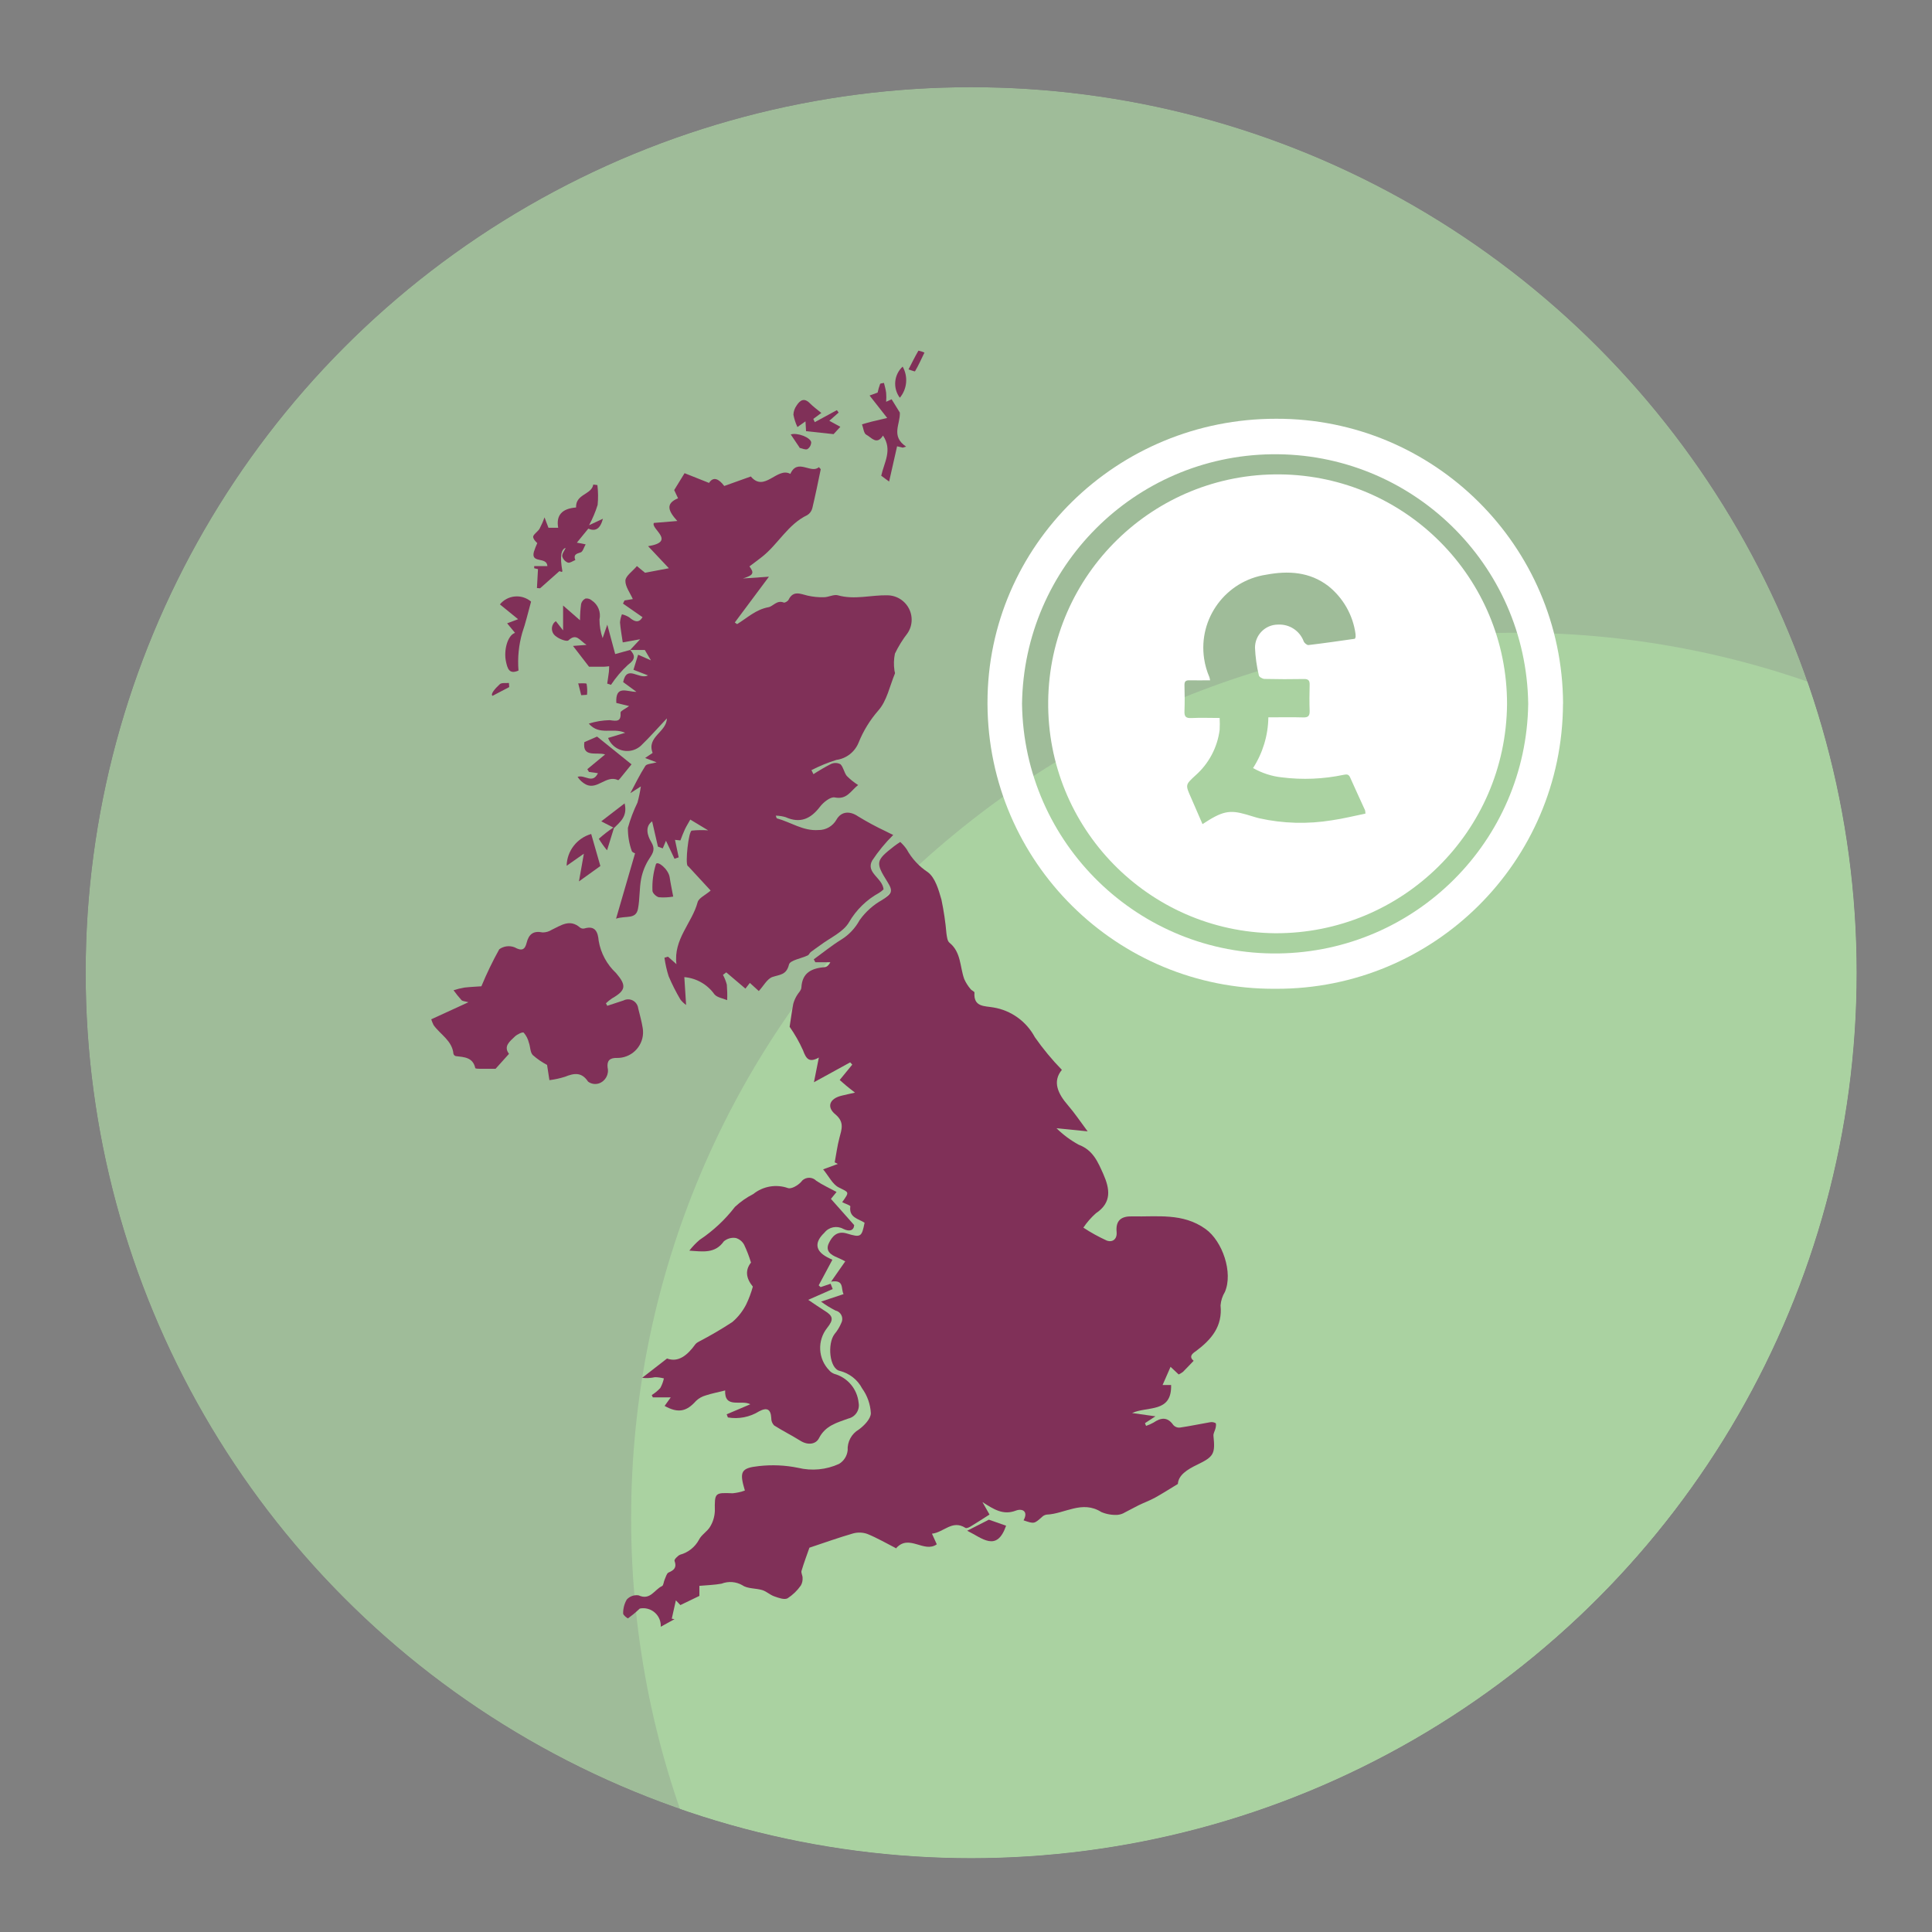
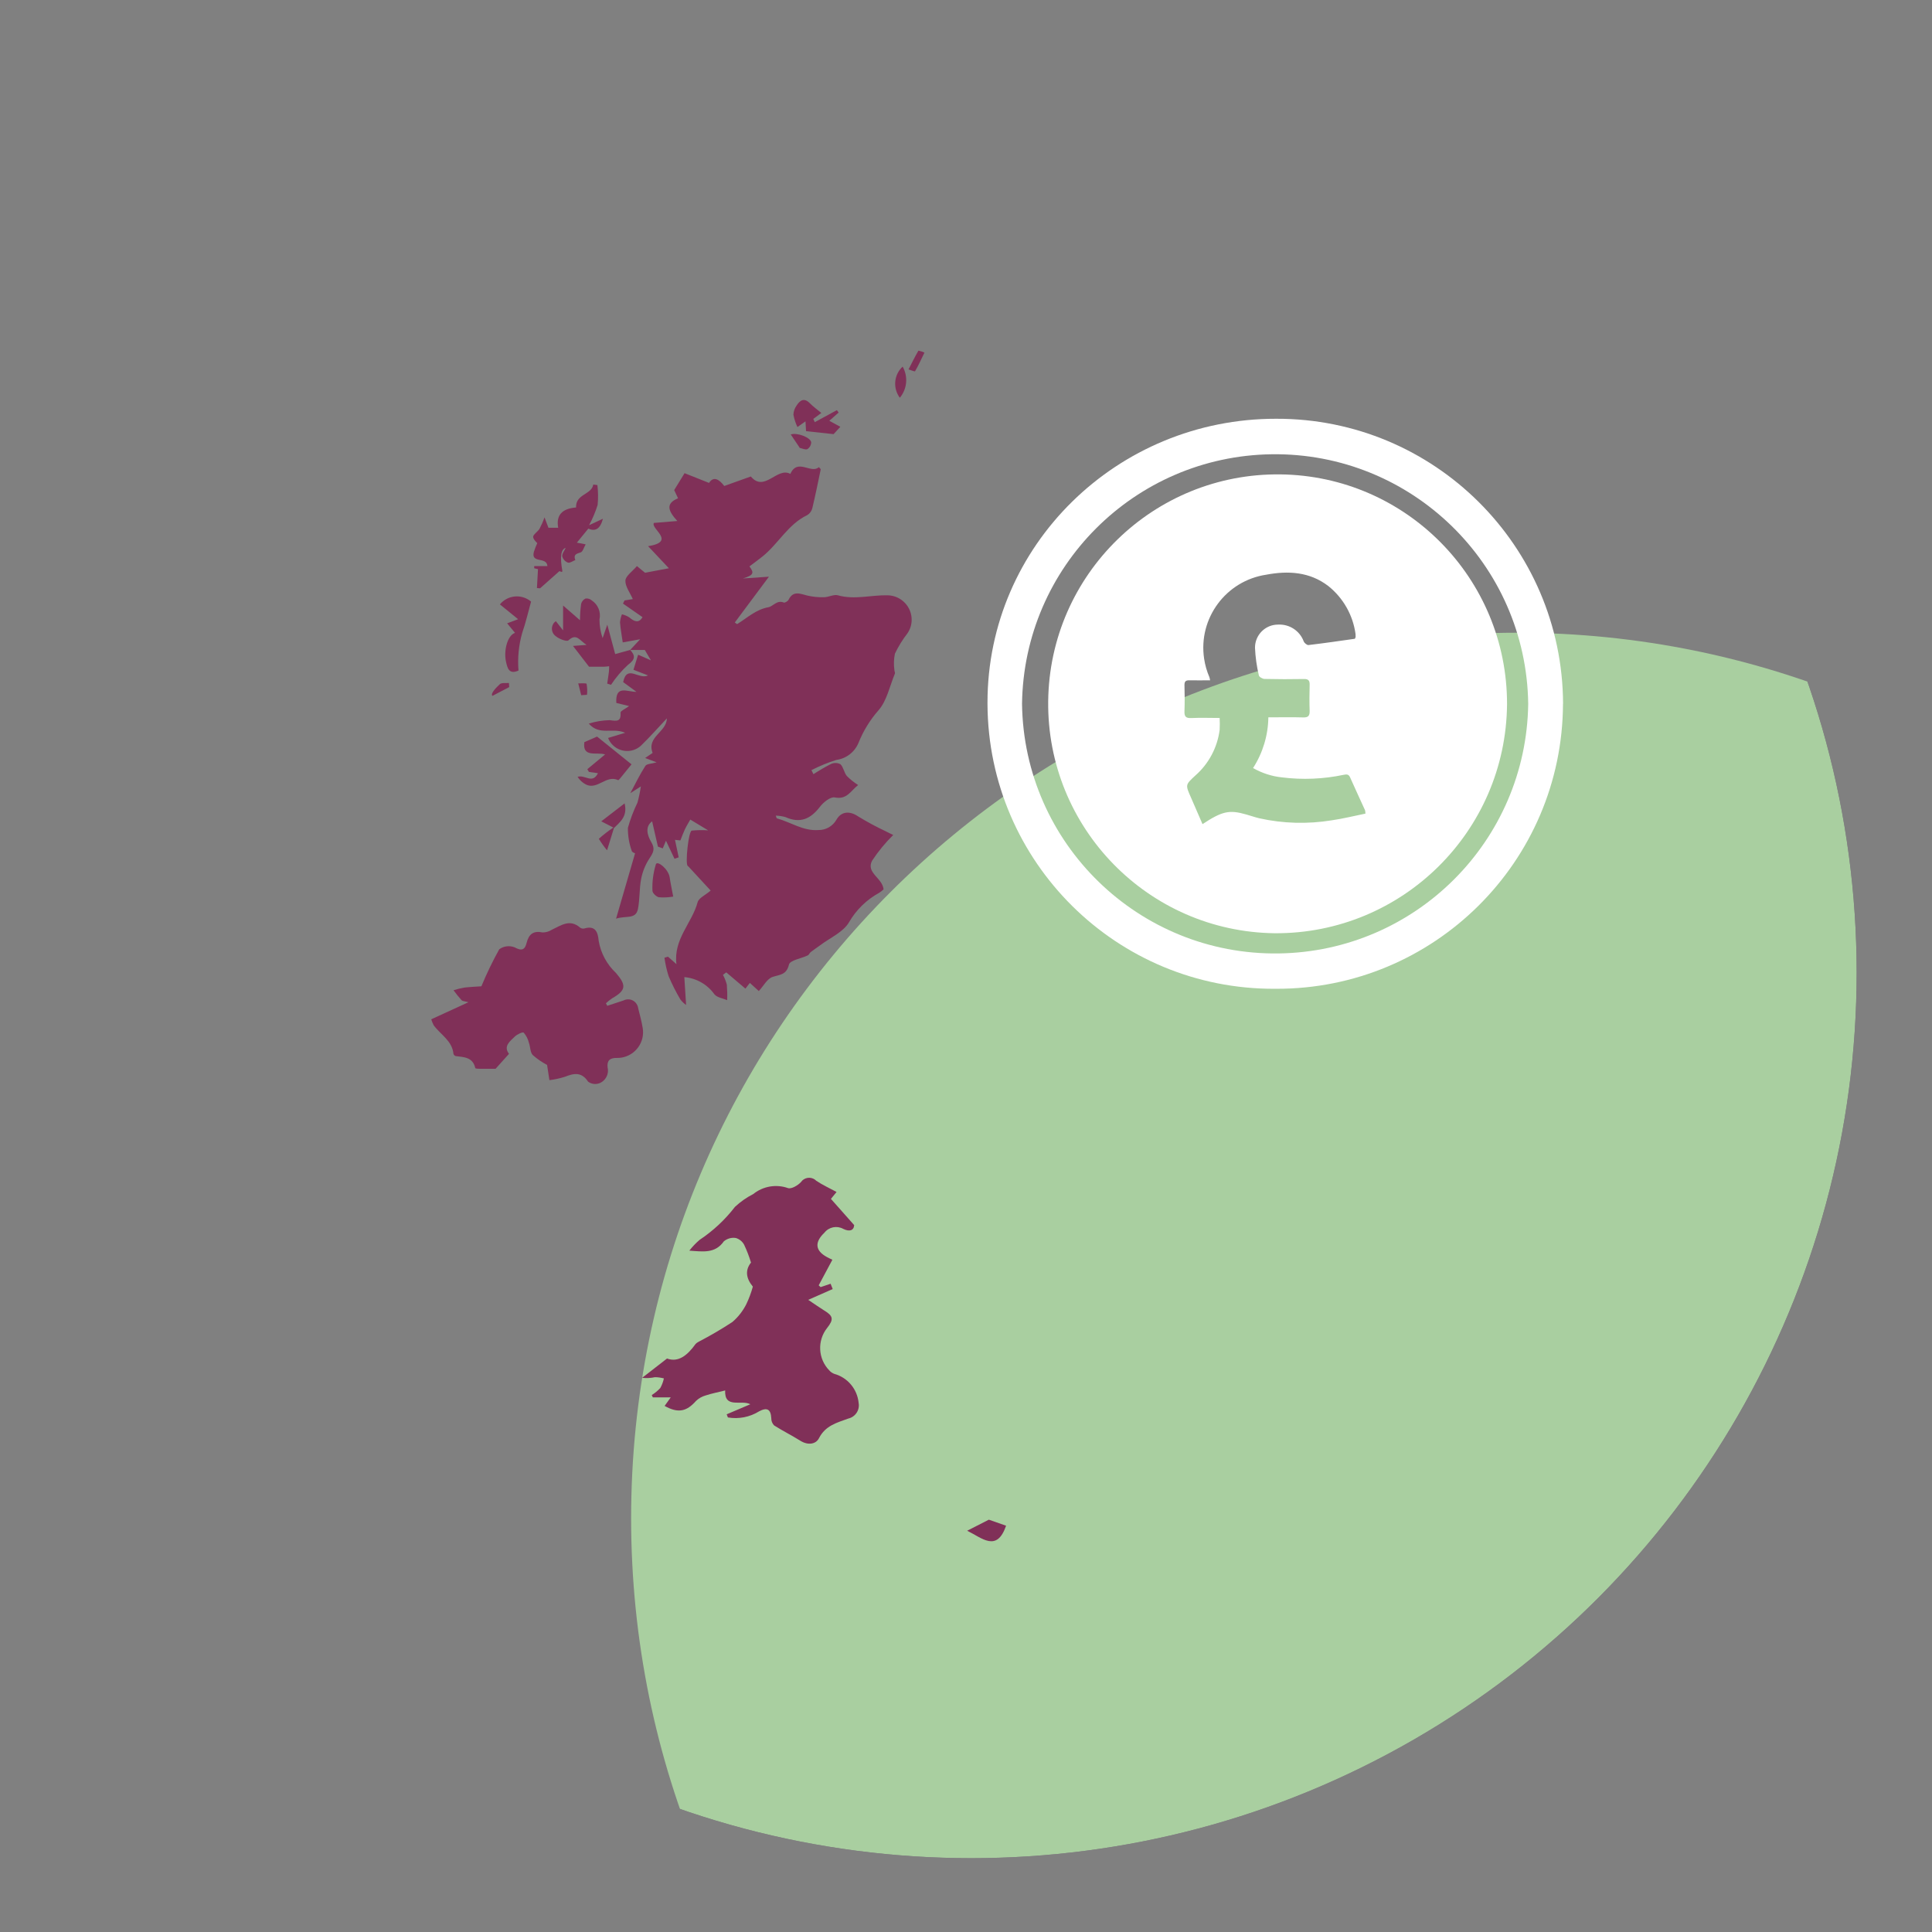
<svg xmlns="http://www.w3.org/2000/svg" id="Layer_1" data-name="Layer 1" viewBox="0 0 240 240">
  <rect x="0" y="0" width="240" height="240" fill="#808080" stroke="none" />
  <defs>
    <style>
      .cls-1 {
        fill: #803058;
      }

      .cls-1, .cls-2, .cls-3, .cls-4 {
        stroke-width: 0px;
      }

      .cls-5 {
        clip-path: url(#clippath);
      }

      .cls-2 {
        fill: none;
      }

      .cls-3 {
        fill: #abd3a2;
      }

      .cls-6 {
        clip-path: url(#clippath-1);
      }

      .cls-7 {
        clip-path: url(#clippath-4);
      }

      .cls-8 {
        clip-path: url(#clippath-3);
      }

      .cls-9 {
        clip-path: url(#clippath-2);
      }

      .cls-10 {
        clip-path: url(#clippath-7);
      }

      .cls-11 {
        clip-path: url(#clippath-8);
      }

      .cls-12 {
        clip-path: url(#clippath-6);
      }

      .cls-13 {
        clip-path: url(#clippath-5);
      }

      .cls-14 {
        opacity: .72;
      }

      .cls-14, .cls-15 {
        isolation: isolate;
      }

      .cls-15 {
        opacity: .94;
      }

      .cls-4 {
        fill: #fff;
      }
    </style>
    <clipPath id="clippath">
      <rect class="cls-2" x="-250.88" y="11.12" width="287.77" height="287.77" />
    </clipPath>
    <clipPath id="clippath-1">
      <circle class="cls-2" cx="-140.88" cy="121.12" r="110" />
    </clipPath>
    <clipPath id="clippath-2">
      <rect class="cls-2" x="-183.12" y="78.88" width="220" height="220" />
    </clipPath>
    <clipPath id="clippath-3">
      <rect class="cls-2" x="10.64" y="10.83" width="287.77" height="287.77" />
    </clipPath>
    <clipPath id="clippath-4">
      <circle class="cls-2" cx="120.64" cy="120.83" r="110" />
    </clipPath>
    <clipPath id="clippath-5">
      <rect class="cls-2" x="10.64" y="10.83" width="220" height="220" />
    </clipPath>
    <clipPath id="clippath-6">
      <rect class="cls-2" x="78.4" y="78.6" width="220" height="220" />
    </clipPath>
    <clipPath id="clippath-7">
      <rect class="cls-2" x="53.57" y="43.56" width="98.95" height="158.54" />
    </clipPath>
    <clipPath id="clippath-8">
      <rect class="cls-2" x="122.66" y="52.03" width="71.5" height="70.81" />
    </clipPath>
  </defs>
  <g id="Group_195" data-name="Group 195">
    <g class="cls-5">
      <g id="Group_177" data-name="Group 177">
        <g id="Group_176" data-name="Group 176">
          <g class="cls-6">
            <g id="Group_175" data-name="Group 175">
              <g id="Group_174" data-name="Group 174" class="cls-15">
                <g id="Group_173" data-name="Group 173">
                  <g class="cls-9">
                    <g id="Group_172" data-name="Group 172">
                      <path id="Path_1537" data-name="Path 1537" class="cls-3" d="M-73.12,78.88c60.75,0,110,49.25,110,110s-49.25,110-110,110-110-49.25-110-110,49.25-110,110-110" />
                    </g>
                  </g>
                </g>
              </g>
            </g>
          </g>
        </g>
      </g>
    </g>
  </g>
  <g id="Group_196" data-name="Group 196">
    <g class="cls-8">
      <g id="Group_177-2" data-name="Group 177">
        <g id="Group_176-2" data-name="Group 176">
          <g class="cls-7">
            <g id="Group_175-2" data-name="Group 175">
              <g id="Group_171" data-name="Group 171" class="cls-14">
                <g id="Group_170" data-name="Group 170">
                  <g class="cls-13">
                    <g id="Group_169" data-name="Group 169">
-                       <path id="Path_1536" data-name="Path 1536" class="cls-3" d="M120.64,10.83c60.75,0,110,49.25,110,110s-49.25,110-110,110S10.64,181.58,10.64,120.83,59.88,10.83,120.64,10.83" />
-                     </g>
+                       </g>
                  </g>
                </g>
              </g>
              <g id="Group_174-2" data-name="Group 174" class="cls-15">
                <g id="Group_173-2" data-name="Group 173">
                  <g class="cls-12">
                    <g id="Group_172-2" data-name="Group 172">
                      <path id="Path_1537-2" data-name="Path 1537" class="cls-3" d="M188.4,78.6c60.75,0,110,49.25,110,110s-49.25,110-110,110-110-49.25-110-110,49.25-110,110-110" />
                    </g>
                  </g>
                </g>
              </g>
            </g>
          </g>
        </g>
      </g>
    </g>
  </g>
  <g id="Group_186" data-name="Group 186">
    <g class="cls-10">
      <g id="Group_127" data-name="Group 127">
-         <path id="Path_1466" data-name="Path 1466" class="cls-1" d="M111.35,192.35c-1.23-.63-2.38-1.3-3.61-1.8-.57-.2-1.19-.22-1.77-.06-1.77.51-3.5,1.13-5.42,1.77-.26.75-.66,1.8-.98,2.87-.08.26.14.59.13.88.02.33-.05.66-.22.95-.44.63-1,1.17-1.65,1.59-.41.21-1.13-.06-1.66-.25-.52-.18-.95-.61-1.47-.77-.81-.25-1.82-.15-2.47-.6-.79-.46-1.75-.53-2.6-.2-.86.16-1.75.18-2.75.27v1.25l-2.36,1.14-.56-.59-.51,2.28.34.06-1.71.94c.07-1.2-.85-2.23-2.06-2.3-.18-.01-.36,0-.54.04,0,0-.09.08-.18.16-.4.38-.83.73-1.28,1.05-.06.04-.62-.4-.61-.59-.01-.61.14-1.21.45-1.74.37-.41.92-.6,1.47-.52,1.45.67,1.97-.73,2.91-1.15.19-.09.2-.55.33-.82.14-.3.24-.75.47-.86.7-.3,1.06-.63.75-1.46-.06-.15.4-.64.7-.76,1-.27,1.85-.95,2.34-1.86.3-.62,1.04-1.02,1.39-1.63.36-.59.55-1.26.58-1.94-.03-2.27-.02-2.29,2.21-2.2.52-.05,1.03-.16,1.52-.34-.7-2.34-.51-2.8,1.76-3.04,1.62-.18,3.26-.11,4.86.22,1.7.41,3.49.24,5.08-.49.6-.36,1-.99,1.07-1.69-.06-1.05.48-2.05,1.39-2.58.67-.49,1.49-1.34,1.49-2.03-.06-1.1-.43-2.17-1.08-3.07-.57-1.09-1.58-1.88-2.77-2.18-1.3-.26-1.58-3.37-.66-4.58.35-.41.63-.88.84-1.38.27-.52.07-1.16-.45-1.44-.08-.04-.16-.07-.25-.09-.64-.32-1.25-.7-1.82-1.12l2.8-.93c-.36-.68.13-1.82-1.55-1.55l1.76-2.52c-.3-.15-.64-.34-1.01-.49-.8-.32-1.47-.81-1.04-1.74.41-.87,1.03-1.6,2.25-1.23,1.74.53,1.85.43,2.2-1.34-.75-.49-1.97-.63-1.77-2.03.02-.12-.65-.34-1.01-.52.94-1.33.86-1.18-.44-1.84-.77-.39-1.22-1.39-1.93-2.24l1.83-.67-.39-.2c.19-1.01.32-2.03.58-3.02.28-1.07.66-1.98-.5-2.94-1.13-.93-.71-1.96.77-2.32.48-.12.97-.22,1.67-.38-.45-.35-.76-.59-1.06-.84-.28-.23-.55-.48-.84-.73l1.56-1.91-.26-.28-4.5,2.47.61-3.07c-1.2.68-1.58.17-1.97-.9-.46-1.03-1.02-2-1.66-2.92.18-1.16.29-2.01.45-2.84.09-.34.23-.67.41-.98.19-.36.58-.69.6-1.05.1-1.89,1.31-2.4,2.91-2.54.26-.02.5-.24.69-.61h-1.87l-.19-.36c1.13-.82,2.22-1.71,3.4-2.44.96-.59,1.75-1.43,2.29-2.42.74-1.04,1.7-1.9,2.81-2.52,1.21-.79,1.39-1.06.65-2.24-1.51-2.41-1.46-2.65.83-4.43.21-.17.44-.31.76-.53.3.27.57.58.8.91.63,1.15,1.53,2.12,2.62,2.84.92.68,1.35,2.19,1.7,3.42.29,1.39.5,2.79.62,4.2.06.4.11.94.38,1.15,1.46,1.19,1.28,2.99,1.83,4.51.2.45.47.87.78,1.24.13.18.5.31.49.44-.13,1.82,1.25,1.65,2.36,1.85,2.19.36,4.09,1.73,5.14,3.69,1.01,1.44,2.13,2.8,3.36,4.06-1.19,1.44-.52,2.94.77,4.42.83.96,1.54,2.03,2.43,3.22l-3.87-.39c.82.81,1.75,1.5,2.76,2.05,1.8.68,2.39,2.16,3.06,3.65.8,1.82,1.09,3.53-.93,4.87-.59.53-1.11,1.12-1.55,1.78.92.61,1.89,1.14,2.89,1.6.71.27,1.32-.15,1.24-1.05-.14-1.45.58-1.98,1.92-1.95,3.12.08,6.29-.47,9.13,1.57,2.1,1.51,3.44,5.41,2.4,7.82-.31.51-.49,1.08-.54,1.67.26,2.61-1.13,4.23-3.03,5.66-.19.15-1.08.61-.31,1.22-.44.46-.88.93-1.33,1.38-.16.12-.34.23-.53.32l-1.01-.95-1.27,2.9-.84-.64h2.18c.09,3.51-2.91,2.6-4.85,3.48l2.9.41-1.3.85.14.34c.32-.11.63-.25.92-.41.93-.63,1.74-.74,2.47.31.2.22.5.34.8.31,1.25-.18,2.49-.45,3.73-.66.24-.05.49-.02.71.1.1.07.05.42,0,.63-.07.32-.29.65-.26.95.23,2.24.05,2.59-2.02,3.59-1.23.59-2.34,1.29-2.4,2.39-1.12.68-1.96,1.22-2.83,1.7-.67.37-1.4.63-2.09.97-.55.27-1.08.58-1.63.85-.29.18-.61.29-.94.32-.69.04-1.38-.08-2.02-.35-2.38-1.51-4.54.23-6.8.32-.23.04-.43.14-.59.31-.95.84-.95.85-2.27.4.62-1.12-.15-1.51-.95-1.21-1.57.6-2.72-.13-4.16-1.06l.88,1.55c-.83.53-1.58,1.02-2.36,1.49-.18.11-.5.25-.63.17-1.64-1.05-2.68.56-4.16.72l.6,1.32c-1.58,1.12-3.41-1.29-5.01.44" />
        <path id="Path_1467" data-name="Path 1467" class="cls-1" d="M78.29,80.73l1.23-1.32-2.16.39c-.13-.9-.28-1.69-.34-2.49.03-.34.11-.68.24-1,.32.08.63.2.91.38.65.56,1.19.74,1.65-.02l-2.43-1.69.19-.39,1.03-.17c-.34-.78-.95-1.56-.92-2.3.03-.58.86-1.12,1.43-1.8l1.01.83,2.96-.56-2.58-2.74c3.55-.57.28-2.16.72-2.89l2.91-.24c-1.12-1.23-1.52-2.16.09-2.82l-.48-1.02,1.29-2.1,3.04,1.21c.54-.85,1.23-.49,1.89.38l3.3-1.18c1.7,2.03,3.27-1.23,4.91-.32.89-2,2.58.05,3.54-.84.13.15.25.23.23.29-.33,1.61-.66,3.21-1.04,4.81-.09.36-.32.67-.63.86-2.41,1.15-3.6,3.59-5.6,5.17-.52.41-1.05.8-1.58,1.2.62.84.5,1.09-.81,1.5l3.23-.22-4.24,5.69c.16.11.27.21.3.19,1.25-.76,2.3-1.8,3.88-2.09.57-.1,1.05-.93,1.9-.58.14.06.51-.17.6-.35.59-1.19,1.47-.72,2.36-.51.67.15,1.35.22,2.03.2.58,0,1.22-.38,1.73-.24,2.09.59,4.14-.05,6.2,0,1.67.04,3,1.42,2.97,3.09-.01.58-.19,1.15-.52,1.63-.61.79-1.13,1.63-1.56,2.53-.14.68-.16,1.38-.06,2.07,0,.13.1.29.06.4-.65,1.56-1,3.41-2.07,4.6-1.03,1.18-1.86,2.53-2.44,3.98-.47,1.16-1.52,1.98-2.76,2.15-1.07.33-2.1.76-3.1,1.27l.25.5c.71-.46,1.44-.89,2.19-1.27.37-.17.81-.16,1.17.04.37.37.44,1.02.78,1.45.43.43.9.81,1.41,1.13-.94.74-1.39,1.84-2.9,1.54-.53-.11-1.42.6-1.85,1.17-1.15,1.5-2.45,2.09-4.26,1.28-.4-.12-.81-.18-1.22-.19.07.18.09.32.14.34,1.72.47,3.26,1.59,5.15,1.45.93.02,1.79-.48,2.25-1.29.62-1.08,1.7-1.08,2.68-.41,1.11.68,2.26,1.3,3.43,1.85.32.17.64.32.94.46-.98.97-1.86,2.04-2.62,3.19-.81,1.51,1.29,2.15,1.42,3.57-.17.16-.35.31-.55.43-1.56.85-2.85,2.12-3.74,3.65-.71,1.23-2.35,1.93-3.58,2.86-.39.29-.8.55-1.18.85-.14.11-.21.34-.36.41-.81.39-2.21.6-2.34,1.14-.32,1.31-1.12,1.23-2.04,1.54-.67.22-1.11,1.11-1.71,1.75l-1.11-1.01-.55.71-2.38-2.02-.41.31c.21.39.37.8.48,1.22.05.64.07,1.28.04,1.92-.54-.23-1.24-.32-1.58-.72-.87-1.23-2.24-2.01-3.74-2.14.08,1.18.15,2.25.22,3.46-.27-.19-.51-.42-.71-.68-.55-.93-1.04-1.9-1.46-2.89-.24-.75-.41-1.52-.52-2.3l.44-.13,1.05.93c-.39-3.11,1.94-5.11,2.63-7.69.14-.53.96-.88,1.62-1.45-.99-1.07-1.87-2.03-2.75-2.98-.03-.03-.07-.06-.11-.09-.31-.32.11-4.3.51-4.38.68-.07,1.36-.08,2.04-.03l-2.22-1.34c-.2.37-.46.77-.66,1.19s-.37.89-.57,1.4l-.67-.07.46,2.17-.52.18-1.06-2.24-.4.95-.6-.22c-.24-1.04-.48-2.08-.72-3.14-.93.67-.58,1.78-.11,2.57.53.89.23,1.34-.23,2.05-.5.76-.84,1.61-1.02,2.5-.24,1.23-.16,2.53-.4,3.76-.27,1.34-1.47.8-2.72,1.21l2.36-8.12s-.37-.12-.41-.29c-.33-.92-.49-1.9-.48-2.87.3-1.08.7-2.13,1.19-3.14.18-.66.32-1.33.42-2.01l-1.31.84c.62-1.16,1.18-2.32,1.87-3.39.17-.26.76-.26,1.4-.44l-1.43-.54.93-.63c-.77-2.02,1.74-2.57,1.77-4.29-1.15,1.22-2.15,2.36-3.23,3.4-1.05.94-2.65.85-3.59-.19-.21-.23-.37-.49-.48-.78l2.12-.64c-1.57-.7-3.16.4-4.52-1.14.84-.27,1.72-.41,2.6-.43.91.13,1.42.2,1.35-.95-.01-.19.52-.41,1.06-.8l-1.59-.39c-.13-2.31,1.38-1.35,2.5-1.38l-1.65-1.21c.47-2.24,1.94-.25,3.09-.83l-1.81-.7.58-1.87,1.59.7-.76-1.29h-1.85.03Z" />
        <path id="Path_1468" data-name="Path 1468" class="cls-1" d="M90.07,172.73c-.91.23-1.66.37-2.39.61-.46.13-.88.36-1.22.69-1.18,1.33-2.23,1.55-3.9.62l.76-1.06h-2.22l-.14-.29c.39-.24.75-.54,1.06-.87.21-.38.36-.78.45-1.2-.36-.09-.73-.15-1.11-.15-.52.11-1.06.14-1.59.08l3.09-2.4c1.41.53,2.55-.42,3.52-1.77.12-.14.27-.25.44-.33,1.42-.74,2.81-1.55,4.15-2.43.72-.61,1.3-1.36,1.73-2.2.34-.71.61-1.44.82-2.2q-1.32-1.61-.23-2.99c-.23-.76-.51-1.49-.85-2.21-.22-.41-.59-.71-1.03-.84-.53-.09-1.08.07-1.49.41-1.08,1.54-2.58,1.28-4.29,1.16.38-.49.81-.94,1.28-1.34,1.68-1.12,3.16-2.5,4.39-4.1.68-.63,1.44-1.17,2.27-1.59,1.22-.98,2.85-1.26,4.32-.74.42.14,1.22-.33,1.61-.75.38-.56,1.15-.7,1.71-.32.07.05.13.1.19.16.77.52,1.62.9,2.52,1.39l-.7.86,2.89,3.26c-.05.69-.61.84-1.37.46-.79-.43-1.77-.23-2.33.48-1.24,1.18-1.16,2.23.32,3.03.24.13.48.24.67.33-.58,1.1-1.14,2.14-1.7,3.18l.24.22,1.24-.42.26.66-3.04,1.34c.87.58,1.41.97,1.98,1.32,1.13.68,1.21,1.11.37,2.17-1.25,1.57-1.14,3.83.26,5.27.17.2.39.35.64.44,1.65.46,2.84,1.89,3.01,3.59.17.89-.4,1.76-1.29,1.96-1.39.51-2.83.86-3.63,2.43-.4.79-1.4.9-2.31.33-1.07-.67-2.2-1.23-3.27-1.91-.23-.24-.36-.56-.35-.9-.06-1.14-.55-1.36-1.51-.85-1.16.72-2.54.99-3.88.76l-.15-.39,2.94-1.25c-1.14-.6-3.25.61-3.13-1.75" />
        <path id="Path_1469" data-name="Path 1469" class="cls-1" d="M75.42,124.95c.67-.22,1.34-.44,2.01-.66.62-.33,1.38-.1,1.71.52.08.15.13.32.15.49.2.8.42,1.6.55,2.41.29,1.74-.89,3.38-2.63,3.67-.18.03-.37.04-.55.04-.94-.03-1.28.37-1.18,1.2.2.84-.28,1.7-1.1,1.97-.45.14-.95.06-1.33-.23-.8-1.22-1.75-1.05-2.87-.6-.63.2-1.28.34-1.93.42-.1-.63-.19-1.26-.29-1.89-.64-.34-1.24-.75-1.78-1.23-.33-.35-.29-1.02-.48-1.53-.11-.46-.33-.89-.64-1.25-.13-.12-.8.2-1.08.46-.63.61-1.48,1.22-.75,2.17l-1.67,1.86c-.74,0-1.31,0-1.88,0-.22,0-.62-.01-.64-.09-.3-1.36-1.4-1.36-2.43-1.49-.13-.04-.24-.14-.28-.28-.16-1.65-1.63-2.39-2.47-3.57-.11-.23-.21-.47-.29-.72l4.62-2.12c-.42-.12-.72-.12-.86-.26-.35-.39-.68-.8-.99-1.23.44-.14.88-.25,1.33-.33.79-.09,1.59-.12,2.13-.16.65-1.57,1.39-3.11,2.22-4.6.55-.4,1.27-.49,1.91-.24.9.5,1.28.29,1.49-.56.27-1.08.84-1.53,1.99-1.29.4,0,.79-.11,1.13-.33,1.14-.53,2.24-1.39,3.52-.27.15.11.34.15.52.11,1.4-.42,1.7.49,1.79,1.53.26,1.54,1.02,2.94,2.16,4.01,1.32,1.54,1.23,2.15-.5,3.14-.27.18-.52.39-.76.61l.16.3Z" />
        <path id="Path_1470" data-name="Path 1470" class="cls-1" d="M71.56,63.03c-.05-1.69,1.93-1.56,2.14-2.84l.51.07c.1.82.11,1.64.03,2.46-.27.87-.63,1.72-1.06,2.52l1.72-.8c-.35,1.29-.94,1.6-1.82,1.23l-1.42,1.74,1.09.21c-.23.4-.35.92-.62,1-.54.17-.93.28-.66.95-.31.12-.68.4-.92.32-.35-.13-.61-.42-.71-.78-.03-.35.29-.72.43-1.05q-.89.25-.41,2.89s-.05.1-.06.1c-.16-.05-.32-.1-.31-.1l-2.4,2.13-.39-.03c.04-.74.08-1.47.13-2.35l-.47-.11v-.27h1.64c-.08-1.22-2.08-.27-1.68-1.77.12-.38.27-.75.43-1.11l.41.45c-.33-.38-.85-.73-.93-1.16-.06-.28.55-.66.79-1.04.24-.46.45-.93.62-1.42l.49,1.29h1.21q-.42-2.32,2.23-2.52" />
        <path id="Path_1471" data-name="Path 1471" class="cls-1" d="M78.27,80.72c.65.71.68,1.18-.24,1.85-.81.74-1.52,1.58-2.13,2.5l-.47-.15c.07-.49.15-.97.21-1.46.03-.23.02-.47.03-.7-.2.02-.4.06-.6.06-.56,0-1.12,0-1.9,0l-1.99-2.58,1.68-.13c-.87-.55-1.24-1.5-2.25-.56-.2.18-1.1-.15-1.5-.47-.54-.33-.71-1.03-.39-1.57.08-.14.2-.26.33-.35l.9,1.15v-3.09l2.1,1.83c0-.68.05-1.36.14-2.04.08-.29.28-.54.55-.66.29-.04.58.06.79.25.77.51,1.14,1.45.94,2.35,0,.79.13,1.58.39,2.32l.58-1.67c.34,1.28.64,2.38.98,3.65.76-.21,1.32-.36,1.86-.51,0,0-.02-.01-.03-.02" />
-         <path id="Path_1472" data-name="Path 1472" class="cls-1" d="M108.03,49.13l.99-.36c.08-.36.18-.72.31-1.07.04-.09.31-.09.48-.13.1.41.22.81.27,1.23.03.37.03.74,0,1.11l.68-.31,1.02,1.65c.08,1.43-1.16,2.92.78,4.23l-.42.13-.7-.17-.99,4.38-.98-.72c.35-1.64,1.43-3.19.22-4.99-.79,1.25-1.46.2-2.08-.11-.31-.16-.36-.84-.53-1.29.41-.11.81-.24,1.23-.34.64-.16,1.27-.3,1.9-.45l-2.19-2.79Z" />
        <path id="Path_1473" data-name="Path 1473" class="cls-1" d="M75.17,93.72c-1.04-.34-2.85.45-2.58-1.53l1.58-.69,4.28,3.45c-.55.68-1,1.24-1.46,1.8-.06.07-.17.18-.21.16-1.46-.7-2.56,1.26-4,.54-.42-.22-.78-.55-1.03-.95.92-.3,1.84.94,2.53-.45l-1.12-.16-.2-.34,2.22-1.84Z" />
        <path id="Path_1474" data-name="Path 1474" class="cls-1" d="M63.98,78.62l-.98-1.19,1.36-.51-2.26-1.84c.95-1.16,2.67-1.33,3.83-.38.01.01.03.02.04.04-.38,1.37-.67,2.65-1.1,3.88-.43,1.52-.59,3.11-.46,4.68-1.17.51-1.37-.26-1.56-1.14-.29-1.35.19-3.23,1.12-3.54" />
        <path id="Path_1475" data-name="Path 1475" class="cls-1" d="M101.22,52.44l2.74-1.49.22.3-1.16,1.02,1.37.75-.84.91-3.42-.37c-.02-.36-.04-.78-.07-1.22l-1,.71c-.23-.49-.4-1.01-.5-1.54.02-.41.16-.81.4-1.14.42-.65.93-1,1.64-.28.41.42.89.76,1.43,1.21l-1,.74.19.41Z" />
-         <path id="Path_1476" data-name="Path 1476" class="cls-1" d="M71.92,109.49c.22-1.22.38-2.15.61-3.44l-2.14,1.5c.04-1.84,1.28-3.44,3.05-3.95l1.14,3.98-2.66,1.91Z" />
        <path id="Path_1477" data-name="Path 1477" class="cls-1" d="M83.62,111.38c-.59.1-1.18.13-1.77.08-.32-.06-.81-.53-.8-.81-.05-1.12.1-2.23.43-3.3.19-.47,1.55.6,1.71,1.64.1.69.25,1.38.44,2.4" />
        <path id="Path_1478" data-name="Path 1478" class="cls-1" d="M120.15,190.15l2.69-1.37,2.14.75c-1.16,3.34-2.98,1.52-4.84.62" />
        <path id="Path_1479" data-name="Path 1479" class="cls-1" d="M76.19,102.8l-1.5-.77,2.9-2.23c.4,1.64-.58,2.31-1.33,3.08l-.07-.08Z" />
        <path id="Path_1480" data-name="Path 1480" class="cls-1" d="M112.13,45.54c.7,1.24.56,2.78-.35,3.87-.89-1.19-.74-2.86.35-3.87" />
        <path id="Path_1481" data-name="Path 1481" class="cls-1" d="M98.23,53.97c.83-.27,2.48.39,2.54.98-.01.34-.19.66-.47.84-.23.12-.63-.08-.95-.15-.03,0-.04-.08-.07-.11-.33-.49-.66-.98-1.05-1.56" />
        <path id="Path_1482" data-name="Path 1482" class="cls-1" d="M114.84,43.8c-.43.89-.76,1.62-1.17,2.32-.04.06-.53-.15-.81-.23.4-.78.79-1.57,1.23-2.33.26.05.51.13.75.24" />
        <path id="Path_1483" data-name="Path 1483" class="cls-1" d="M76.26,102.88l-.85,2.75c-.37-.45-.72-.93-1.02-1.43.57-.51,1.17-.98,1.8-1.4l.07.08Z" />
        <path id="Path_1484" data-name="Path 1484" class="cls-1" d="M63.26,85.35l-2.08,1.09c-.28-.22.31-.89.9-1.44.23-.22.75-.12,1.14-.16l.04.52Z" />
        <path id="Path_1485" data-name="Path 1485" class="cls-1" d="M72.2,86.36l-.37-1.47c.36.01,1.01-.05,1.04.06.08.45.1.91.05,1.36l-.72.05Z" />
      </g>
    </g>
  </g>
  <g id="Group_187" data-name="Group 187">
    <g class="cls-11">
      <g id="Group_130" data-name="Group 130">
        <path id="Path_1486" data-name="Path 1486" class="cls-4" d="M194.16,87.43c-.07,19.62-16.04,35.47-35.66,35.4-.04,0-.08,0-.12,0-19.62.1-35.61-15.72-35.71-35.35,0-.07,0-.14,0-.21,0-19.49,16.08-35.28,35.87-35.25,19.61-.05,35.55,15.79,35.63,35.4M189.84,87.43c-.24-17.36-14.52-31.24-31.88-31-17.03.24-30.77,13.98-31,31.01.24,17.36,14.52,31.24,31.88,31,17.03-.24,30.77-13.98,31-31.01" />
        <path id="Path_1487" data-name="Path 1487" class="cls-4" d="M158.38,115.93c-15.74-.18-28.35-13.09-28.17-28.83.18-15.74,13.09-28.35,28.83-28.17,15.63.18,28.19,12.92,28.17,28.55-.14,15.81-13.03,28.53-28.83,28.45M149.36,102.39c2.47-1.63,3.35-1.82,5.46-1.21.54.15,1.07.34,1.61.47,2.96.66,6.02.74,9.02.25,1.4-.2,2.78-.55,4.17-.83,0-.14-.02-.29-.05-.42-.62-1.36-1.25-2.72-1.86-4.09-.18-.4-.43-.38-.79-.31-2.52.53-5.11.64-7.66.32-1.27-.13-2.49-.53-3.6-1.16,1.21-1.88,1.87-4.06,1.9-6.3,1.5,0,2.93-.03,4.34.01.61.02.8-.2.79-.79-.04-1.09-.03-2.19,0-3.28.01-.53-.18-.71-.71-.7-1.63.03-3.26.03-4.89-.01-.25,0-.68-.25-.71-.44-.27-1.13-.43-2.28-.48-3.44,0-1.58,1.27-2.86,2.84-2.87.01,0,.02,0,.04,0,1.4-.07,2.68.77,3.17,2.08.08.21.42.49.6.46,1.94-.23,3.87-.51,5.76-.78.04-.07.07-.14.09-.21,0-.13,0-.25-.01-.38-.32-2.35-1.53-4.48-3.38-5.96-2.32-1.78-5-1.92-7.71-1.41-5.01.75-8.47,5.42-7.72,10.43.12.8.34,1.57.66,2.31.04.13.06.25.08.38-.9,0-1.74.02-2.57,0-.47-.01-.62.15-.61.62.03,1.07.04,2.14,0,3.21-.03.67.17.89.85.86,1.16-.06,2.32-.01,3.52-.01.03.49.02.98,0,1.47-.28,2.19-1.35,4.21-3.01,5.67-1.26,1.16-1.26,1.15-.55,2.75.49,1.11.97,2.22,1.45,3.34" />
      </g>
    </g>
  </g>
</svg>